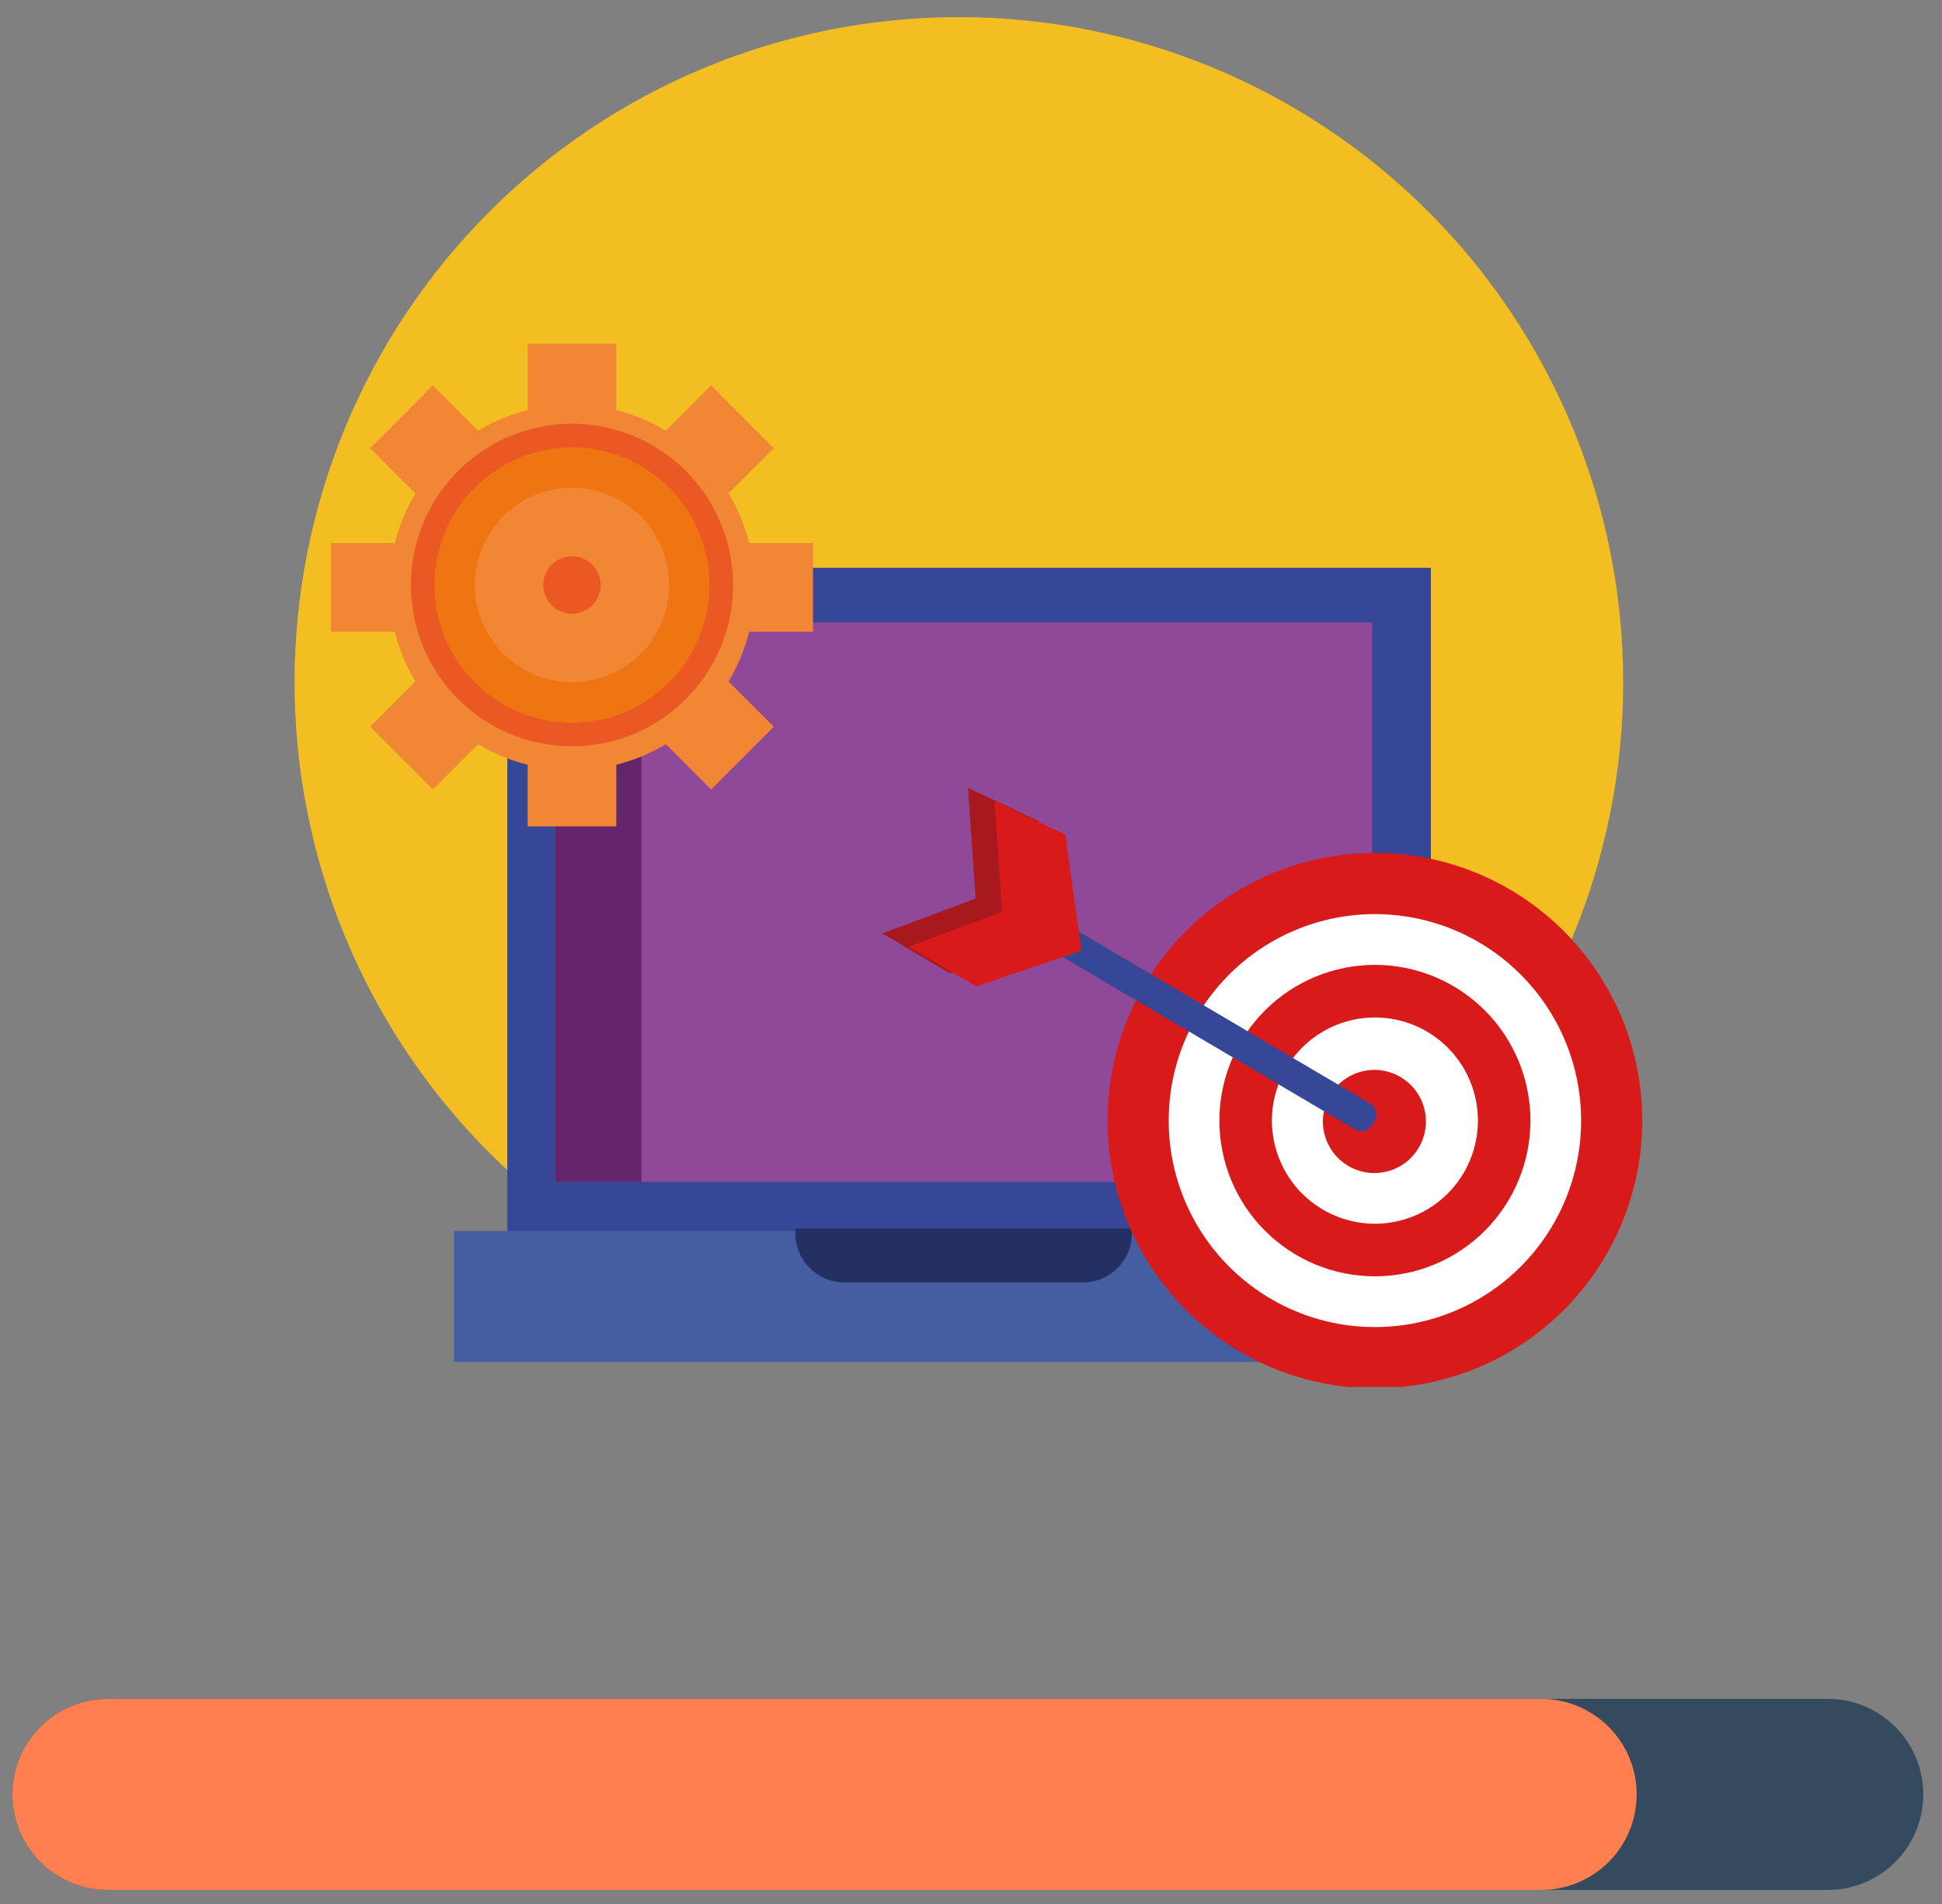
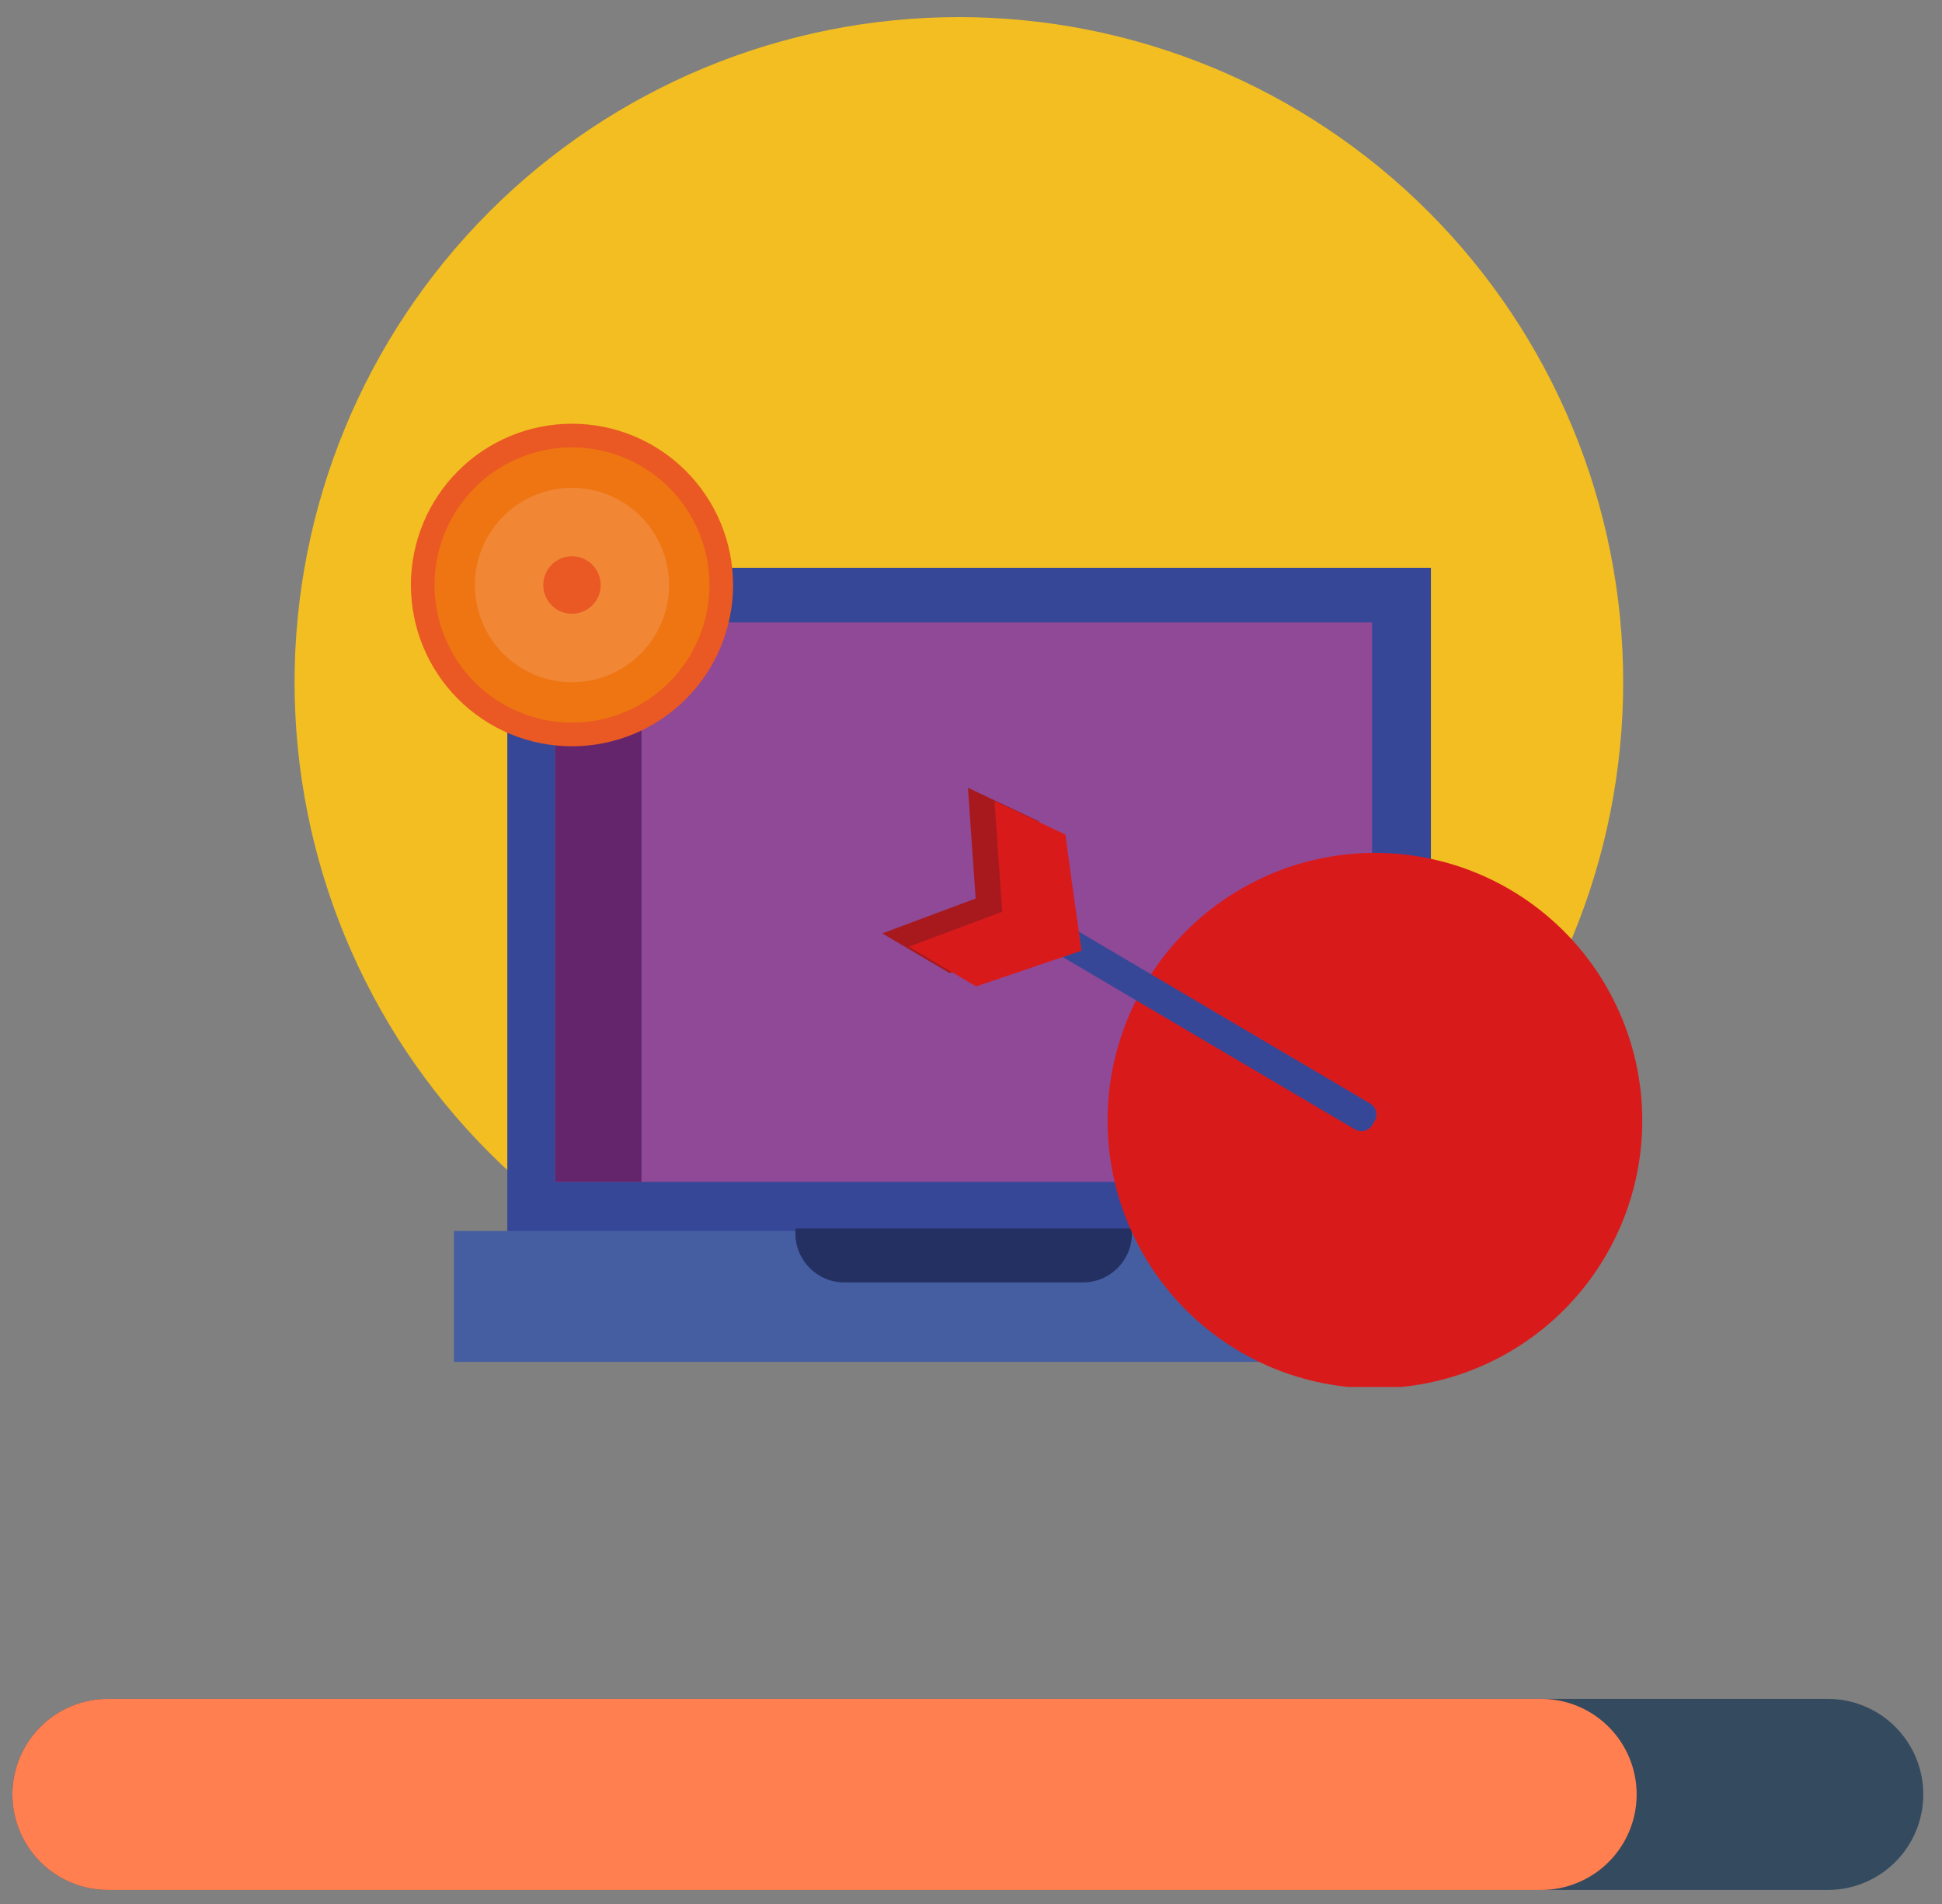
<svg xmlns="http://www.w3.org/2000/svg" xmlns:ns1="http://www.serif.com/" width="100%" height="100%" viewBox="0 0 665 652" version="1.1" xml:space="preserve" style="fill-rule:evenodd;clip-rule:evenodd;stroke-linejoin:round;stroke-miterlimit:2;">
  <rect x="0" y="0" width="665" height="652" fill="#808080" stroke="none" />
  <g id="Artboard1" transform="matrix(1,0,0,1,-3118.51,-2443.44)">
    <rect x="3118.51" y="2443.44" width="664.364" height="651.394" style="fill:none;" />
    <g id="Layer-1" ns1:id="Layer 1" transform="matrix(4.167,0,0,4.167,0.515,0.443)">
      <g transform="matrix(1,0,0,1,757.13,741.578)">
        <path d="M0,-15.703L141.327,-15.703C141.843,-15.703 142.354,-15.653 142.859,-15.552C143.364,-15.452 143.855,-15.303 144.332,-15.105C144.809,-14.908 145.261,-14.666 145.689,-14.38C146.118,-14.094 146.515,-13.768 146.879,-13.403C147.243,-13.039 147.569,-12.642 147.855,-12.214C148.142,-11.785 148.384,-11.332 148.581,-10.856C148.778,-10.38 148.928,-9.889 149.028,-9.383C149.129,-8.878 149.179,-8.367 149.179,-7.851C149.179,-7.336 149.129,-6.826 149.028,-6.32C148.928,-5.814 148.778,-5.323 148.581,-4.847C148.384,-4.37 148.142,-3.918 147.855,-3.49C147.569,-3.061 147.243,-2.664 146.879,-2.3C146.515,-1.935 146.118,-1.61 145.689,-1.323C145.261,-1.037 144.809,-0.795 144.332,-0.598C143.855,-0.4 143.364,-0.251 142.859,-0.151C142.354,-0.05 141.843,0 141.327,0L0,0C-0.516,0 -1.026,-0.05 -1.532,-0.151C-2.038,-0.251 -2.528,-0.4 -3.005,-0.598C-3.481,-0.795 -3.934,-1.037 -4.362,-1.323C-4.791,-1.61 -5.187,-1.935 -5.552,-2.3C-5.917,-2.664 -6.242,-3.061 -6.528,-3.49C-6.815,-3.918 -7.057,-4.37 -7.254,-4.847C-7.451,-5.323 -7.601,-5.814 -7.701,-6.32C-7.802,-6.826 -7.852,-7.336 -7.852,-7.851C-7.852,-8.367 -7.802,-8.878 -7.701,-9.383C-7.601,-9.889 -7.451,-10.38 -7.254,-10.856C-7.057,-11.332 -6.815,-11.785 -6.528,-12.214C-6.242,-12.642 -5.917,-13.039 -5.552,-13.403C-5.187,-13.768 -4.791,-14.094 -4.362,-14.38C-3.934,-14.666 -3.481,-14.908 -3.005,-15.105C-2.528,-15.303 -2.038,-15.452 -1.532,-15.552C-1.026,-15.653 -0.516,-15.703 0,-15.703" style="fill:rgb(52,74,94);fill-rule:nonzero;" />
      </g>
      <g transform="matrix(1,0,0,1,757.13,741.578)">
        <path d="M0,-15.703L117.772,-15.703C118.288,-15.703 118.799,-15.653 119.305,-15.552C119.81,-15.452 120.301,-15.303 120.777,-15.105C121.254,-14.908 121.706,-14.666 122.135,-14.38C122.563,-14.094 122.96,-13.768 123.324,-13.403C123.689,-13.039 124.015,-12.642 124.301,-12.214C124.587,-11.785 124.829,-11.332 125.026,-10.856C125.224,-10.38 125.373,-9.889 125.474,-9.383C125.574,-8.878 125.624,-8.367 125.624,-7.851C125.624,-7.336 125.574,-6.826 125.474,-6.32C125.373,-5.814 125.224,-5.323 125.026,-4.847C124.829,-4.37 124.587,-3.918 124.301,-3.49C124.015,-3.061 123.689,-2.664 123.324,-2.3C122.96,-1.935 122.563,-1.61 122.135,-1.323C121.706,-1.037 121.254,-0.795 120.777,-0.598C120.301,-0.4 119.81,-0.251 119.305,-0.151C118.799,-0.05 118.288,0 117.772,0L0,0C-0.516,0 -1.026,-0.05 -1.532,-0.151C-2.038,-0.251 -2.528,-0.4 -3.005,-0.598C-3.481,-0.795 -3.934,-1.037 -4.362,-1.323C-4.791,-1.61 -5.187,-1.935 -5.552,-2.3C-5.917,-2.664 -6.242,-3.061 -6.528,-3.49C-6.815,-3.918 -7.057,-4.37 -7.254,-4.847C-7.451,-5.323 -7.601,-5.814 -7.701,-6.32C-7.802,-6.826 -7.852,-7.336 -7.852,-7.851C-7.852,-8.367 -7.802,-8.878 -7.701,-9.383C-7.601,-9.889 -7.451,-10.38 -7.254,-10.856C-7.057,-11.332 -6.815,-11.785 -6.528,-12.214C-6.242,-12.642 -5.917,-13.039 -5.552,-13.403C-5.187,-13.768 -4.791,-14.094 -4.362,-14.38C-3.934,-14.666 -3.481,-14.908 -3.005,-15.105C-2.528,-15.303 -2.038,-15.452 -1.532,-15.552C-1.026,-15.653 -0.516,-15.703 0,-15.703" style="fill:rgb(255,127,80);fill-rule:nonzero;" />
      </g>
      <g>
        <clipPath id="_clip1">
          <rect x="772.292" y="587.691" width="111.055" height="112.555" clip-rule="nonzero" />
        </clipPath>
        <g clip-path="url(#_clip1)">
          <g transform="matrix(1,0,0,1,881.647,642.335)">
            <path d="M0,0C0,1.79 -0.088,3.576 -0.263,5.357C-0.438,7.139 -0.7,8.908 -1.049,10.664C-1.397,12.419 -1.831,14.153 -2.351,15.867C-2.869,17.58 -3.472,19.263 -4.155,20.917C-4.84,22.571 -5.604,24.187 -6.446,25.766C-7.289,27.345 -8.207,28.878 -9.2,30.367C-10.193,31.855 -11.257,33.291 -12.392,34.675C-13.525,36.059 -14.725,37.383 -15.989,38.649C-17.253,39.915 -18.576,41.116 -19.959,42.251C-21.341,43.387 -22.775,44.452 -24.262,45.447C-25.748,46.441 -27.28,47.36 -28.856,48.204C-30.434,49.048 -32.048,49.813 -33.699,50.498C-35.352,51.183 -37.033,51.785 -38.744,52.305C-40.455,52.824 -42.187,53.259 -43.94,53.608C-45.694,53.958 -47.46,54.22 -49.239,54.395C-51.02,54.571 -52.803,54.658 -54.591,54.658C-56.379,54.658 -58.162,54.571 -59.941,54.395C-61.721,54.22 -63.487,53.958 -65.241,53.608C-66.994,53.259 -68.727,52.824 -70.438,52.305C-72.148,51.785 -73.83,51.183 -75.481,50.498C-77.134,49.813 -78.748,49.048 -80.324,48.205C-81.901,47.36 -83.433,46.441 -84.92,45.447C-86.406,44.452 -87.841,43.387 -89.223,42.251C-90.604,41.116 -91.928,39.915 -93.192,38.649C-94.456,37.383 -95.655,36.059 -96.79,34.675C-97.924,33.291 -98.987,31.855 -99.981,30.367C-100.975,28.878 -101.893,27.345 -102.735,25.766C-103.578,24.187 -104.342,22.571 -105.025,20.917C-105.71,19.263 -106.312,17.58 -106.831,15.867C-107.35,14.153 -107.783,12.419 -108.132,10.664C-108.481,8.908 -108.743,7.139 -108.918,5.357C-109.094,3.576 -109.182,1.79 -109.182,0C-109.182,-1.79 -109.094,-3.576 -108.918,-5.357C-108.743,-7.139 -108.481,-8.908 -108.132,-10.663C-107.783,-12.419 -107.35,-14.153 -106.831,-15.866C-106.312,-17.58 -105.71,-19.263 -105.025,-20.917C-104.342,-22.571 -103.578,-24.187 -102.735,-25.766C-101.893,-27.344 -100.975,-28.878 -99.981,-30.366C-98.987,-31.855 -97.924,-33.291 -96.79,-34.675C-95.655,-36.059 -94.456,-37.383 -93.192,-38.649C-91.928,-39.915 -90.604,-41.116 -89.223,-42.251C-87.841,-43.387 -86.406,-44.452 -84.92,-45.447C-83.433,-46.441 -81.901,-47.36 -80.324,-48.204C-78.748,-49.048 -77.134,-49.813 -75.481,-50.498C-73.83,-51.183 -72.148,-51.785 -70.438,-52.305C-68.727,-52.824 -66.994,-53.259 -65.241,-53.608C-63.487,-53.957 -61.721,-54.22 -59.941,-54.395C-58.162,-54.57 -56.379,-54.658 -54.591,-54.658C-52.803,-54.658 -51.02,-54.57 -49.239,-54.395C-47.46,-54.22 -45.694,-53.957 -43.94,-53.608C-42.187,-53.259 -40.455,-52.824 -38.744,-52.305C-37.033,-51.785 -35.352,-51.183 -33.699,-50.498C-32.048,-49.813 -30.434,-49.048 -28.856,-48.204C-27.28,-47.36 -25.748,-46.441 -24.262,-45.447C-22.775,-44.452 -21.341,-43.387 -19.959,-42.251C-18.576,-41.116 -17.253,-39.915 -15.989,-38.649C-14.725,-37.383 -13.525,-36.059 -12.392,-34.675C-11.257,-33.291 -10.193,-31.855 -9.2,-30.366C-8.207,-28.878 -7.289,-27.344 -6.446,-25.766C-5.604,-24.187 -4.84,-22.571 -4.155,-20.917C-3.472,-19.263 -2.869,-17.58 -2.351,-15.866C-1.831,-14.153 -1.397,-12.419 -1.049,-10.663C-0.7,-8.908 -0.438,-7.139 -0.263,-5.357C-0.088,-3.576 0,-1.79 0,0" style="fill:rgb(242,190,33);fill-rule:nonzero;" />
          </g>
          <g transform="matrix(1,0,0,1,0,-1116.07)">
            <rect x="789.948" y="1749" width="75.897" height="55.56" style="fill:rgb(55,71,152);" />
          </g>
          <g transform="matrix(1,0,0,1,0,-1116.69)">
            <rect x="793.887" y="1754.11" width="67.126" height="45.972" style="fill:rgb(143,73,150);" />
          </g>
          <g transform="matrix(1,0,0,1,0,-1051.9)">
            <rect x="785.562" y="1739.33" width="84.579" height="10.753" style="fill:rgb(69,94,161);" />
          </g>
          <g transform="matrix(1,0,0,1,813.635,691.656)">
            <path d="M0,-4.436C-0.001,-4.39 -0.014,-4.348 -0.014,-4.302L-0.014,-4.033C-0.014,-1.806 1.79,0 4.015,0L23.615,0C25.84,0 27.643,-1.806 27.643,-4.033L27.643,-4.302C27.643,-4.348 27.631,-4.39 27.629,-4.436L0,-4.436Z" style="fill:rgb(37,48,98);fill-rule:nonzero;" />
          </g>
          <g transform="matrix(1,0,0,1,0,-1116.69)">
            <rect x="793.887" y="1754.11" width="7.087" height="45.972" style="fill:rgb(100,37,109);" />
          </g>
          <g transform="matrix(1,0,0,1,883.216,678.356)">
            <path d="M0,0C0,0.72 -0.035,1.439 -0.105,2.156C-0.177,2.873 -0.282,3.584 -0.422,4.292C-0.562,4.998 -0.737,5.696 -0.946,6.385C-1.155,7.075 -1.397,7.752 -1.673,8.418C-1.948,9.083 -2.255,9.734 -2.595,10.37C-2.934,11.005 -3.303,11.622 -3.703,12.221C-4.103,12.82 -4.53,13.398 -4.987,13.955C-5.443,14.512 -5.926,15.045 -6.435,15.555C-6.944,16.064 -7.477,16.547 -8.032,17.004C-8.589,17.461 -9.166,17.89 -9.765,18.29C-10.362,18.69 -10.979,19.061 -11.613,19.4C-12.248,19.74 -12.897,20.047 -13.563,20.323C-14.228,20.599 -14.904,20.841 -15.593,21.05C-16.281,21.259 -16.979,21.434 -17.685,21.575C-18.39,21.715 -19.101,21.821 -19.817,21.892C-20.533,21.962 -21.251,21.998 -21.971,21.998C-22.69,21.998 -23.408,21.962 -24.124,21.892C-24.84,21.821 -25.551,21.715 -26.257,21.575C-26.963,21.434 -27.659,21.259 -28.349,21.05C-29.037,20.841 -29.714,20.599 -30.378,20.323C-31.043,20.047 -31.692,19.74 -32.327,19.4C-32.962,19.061 -33.578,18.69 -34.177,18.29C-34.775,17.89 -35.353,17.461 -35.908,17.004C-36.465,16.547 -36.997,16.064 -37.506,15.555C-38.015,15.045 -38.497,14.512 -38.954,13.955C-39.41,13.398 -39.839,12.82 -40.238,12.221C-40.638,11.622 -41.008,11.005 -41.347,10.37C-41.687,9.734 -41.993,9.083 -42.269,8.418C-42.544,7.752 -42.786,7.075 -42.995,6.385C-43.204,5.696 -43.379,4.998 -43.519,4.292C-43.659,3.584 -43.765,2.873 -43.835,2.156C-43.906,1.439 -43.941,0.72 -43.941,0C-43.941,-0.721 -43.906,-1.439 -43.835,-2.156C-43.765,-2.874 -43.659,-3.585 -43.519,-4.292C-43.379,-4.999 -43.204,-5.696 -42.995,-6.386C-42.786,-7.075 -42.544,-7.753 -42.269,-8.418C-41.993,-9.084 -41.687,-9.734 -41.347,-10.37C-41.008,-11.005 -40.638,-11.623 -40.238,-12.222C-39.839,-12.821 -39.41,-13.398 -38.954,-13.956C-38.497,-14.512 -38.015,-15.045 -37.506,-15.555C-36.997,-16.064 -36.465,-16.548 -35.908,-17.005C-35.353,-17.462 -34.775,-17.891 -34.177,-18.291C-33.578,-18.691 -32.962,-19.061 -32.327,-19.4C-31.692,-19.74 -31.043,-20.048 -30.378,-20.324C-29.714,-20.599 -29.037,-20.842 -28.349,-21.051C-27.659,-21.26 -26.963,-21.435 -26.257,-21.575C-25.551,-21.716 -24.84,-21.821 -24.124,-21.892C-23.408,-21.963 -22.69,-21.998 -21.971,-21.998C-21.251,-21.998 -20.533,-21.963 -19.817,-21.892C-19.101,-21.821 -18.39,-21.716 -17.685,-21.575C-16.979,-21.435 -16.281,-21.26 -15.593,-21.051C-14.904,-20.842 -14.228,-20.599 -13.563,-20.324C-12.897,-20.048 -12.248,-19.74 -11.613,-19.4C-10.979,-19.061 -10.362,-18.691 -9.765,-18.291C-9.166,-17.891 -8.589,-17.462 -8.032,-17.005C-7.477,-16.548 -6.944,-16.064 -6.435,-15.555C-5.926,-15.045 -5.443,-14.512 -4.987,-13.956C-4.53,-13.398 -4.103,-12.821 -3.703,-12.222C-3.303,-11.623 -2.934,-11.005 -2.595,-10.37C-2.255,-9.734 -1.948,-9.084 -1.673,-8.418C-1.397,-7.753 -1.155,-7.075 -0.946,-6.386C-0.737,-5.696 -0.562,-4.999 -0.422,-4.292C-0.282,-3.585 -0.177,-2.874 -0.105,-2.156C-0.035,-1.439 0,-0.721 0,0" style="fill:rgb(217,26,27);fill-rule:nonzero;" />
          </g>
          <g transform="matrix(1,0,0,1,878.191,678.356)">
-             <path d="M0,0C0,0.556 -0.027,1.11 -0.082,1.663C-0.137,2.216 -0.218,2.765 -0.326,3.31C-0.435,3.855 -0.568,4.393 -0.73,4.925C-0.891,5.457 -1.078,5.979 -1.29,6.493C-1.503,7.006 -1.739,7.508 -2.001,7.998C-2.263,8.488 -2.548,8.964 -2.856,9.426C-3.164,9.888 -3.495,10.334 -3.847,10.764C-4.199,11.193 -4.571,11.604 -4.964,11.997C-5.356,12.39 -5.767,12.763 -6.195,13.115C-6.625,13.468 -7.07,13.798 -7.531,14.107C-7.993,14.416 -8.469,14.701 -8.958,14.963C-9.447,15.225 -9.948,15.462 -10.461,15.675C-10.974,15.888 -11.496,16.075 -12.027,16.236C-12.559,16.397 -13.096,16.532 -13.641,16.641C-14.185,16.749 -14.732,16.831 -15.285,16.885C-15.838,16.939 -16.392,16.967 -16.946,16.967C-17.501,16.967 -18.055,16.939 -18.607,16.885C-19.159,16.831 -19.708,16.749 -20.252,16.641C-20.797,16.532 -21.334,16.397 -21.865,16.236C-22.396,16.075 -22.918,15.888 -23.431,15.675C-23.943,15.462 -24.445,15.225 -24.935,14.963C-25.424,14.701 -25.899,14.416 -26.36,14.107C-26.822,13.798 -27.268,13.468 -27.696,13.115C-28.125,12.763 -28.536,12.39 -28.929,11.997C-29.321,11.604 -29.693,11.193 -30.046,10.764C-30.397,10.334 -30.728,9.888 -31.036,9.426C-31.345,8.964 -31.63,8.488 -31.891,7.998C-32.152,7.508 -32.39,7.006 -32.603,6.493C-32.814,5.979 -33.001,5.457 -33.162,4.925C-33.323,4.393 -33.458,3.855 -33.566,3.31C-33.675,2.765 -33.756,2.216 -33.811,1.663C-33.865,1.11 -33.892,0.556 -33.892,0C-33.892,-0.556 -33.865,-1.11 -33.811,-1.663C-33.756,-2.216 -33.675,-2.765 -33.566,-3.311C-33.458,-3.855 -33.323,-4.394 -33.162,-4.925C-33.001,-5.457 -32.814,-5.98 -32.603,-6.493C-32.39,-7.006 -32.152,-7.508 -31.891,-7.999C-31.63,-8.488 -31.345,-8.964 -31.036,-9.426C-30.728,-9.889 -30.397,-10.334 -30.046,-10.764C-29.693,-11.193 -29.321,-11.604 -28.929,-11.998C-28.536,-12.391 -28.125,-12.763 -27.696,-13.116C-27.268,-13.468 -26.822,-13.799 -26.36,-14.107C-25.899,-14.417 -25.424,-14.702 -24.935,-14.963C-24.445,-15.226 -23.943,-15.463 -23.431,-15.675C-22.918,-15.888 -22.396,-16.075 -21.865,-16.236C-21.334,-16.398 -20.797,-16.533 -20.252,-16.641C-19.708,-16.75 -19.159,-16.831 -18.607,-16.885C-18.055,-16.94 -17.501,-16.967 -16.946,-16.967C-16.392,-16.967 -15.838,-16.94 -15.285,-16.885C-14.732,-16.831 -14.185,-16.75 -13.641,-16.641C-13.096,-16.533 -12.559,-16.398 -12.027,-16.236C-11.496,-16.075 -10.974,-15.888 -10.461,-15.675C-9.948,-15.463 -9.447,-15.226 -8.958,-14.963C-8.469,-14.702 -7.993,-14.417 -7.531,-14.107C-7.07,-13.799 -6.625,-13.468 -6.195,-13.116C-5.767,-12.763 -5.356,-12.391 -4.964,-11.998C-4.571,-11.604 -4.199,-11.193 -3.847,-10.764C-3.495,-10.334 -3.164,-9.889 -2.856,-9.426C-2.548,-8.964 -2.263,-8.488 -2.001,-7.999C-1.739,-7.508 -1.503,-7.006 -1.29,-6.493C-1.078,-5.98 -0.891,-5.457 -0.73,-4.925C-0.568,-4.394 -0.435,-3.855 -0.326,-3.311C-0.218,-2.765 -0.137,-2.216 -0.082,-1.663C-0.027,-1.11 0,-0.556 0,0" style="fill:white;fill-rule:nonzero;" />
-           </g>
+             </g>
          <g transform="matrix(1,0,0,1,874.026,678.356)">
-             <path d="M0,0C0,0.84 -0.082,1.672 -0.245,2.496C-0.409,3.32 -0.651,4.121 -0.973,4.897C-1.294,5.673 -1.687,6.411 -2.154,7.109C-2.62,7.808 -3.15,8.455 -3.743,9.048C-4.337,9.643 -4.982,10.173 -5.681,10.64C-6.378,11.107 -7.114,11.501 -7.89,11.823C-8.665,12.144 -9.465,12.387 -10.288,12.551C-11.11,12.715 -11.942,12.797 -12.781,12.797C-13.62,12.797 -14.451,12.715 -15.274,12.551C-16.098,12.387 -16.896,12.144 -17.672,11.823C-18.447,11.501 -19.185,11.107 -19.882,10.64C-20.58,10.173 -21.226,9.643 -21.818,9.048C-22.412,8.455 -22.942,7.808 -23.408,7.109C-23.874,6.411 -24.269,5.673 -24.589,4.897C-24.91,4.121 -25.153,3.32 -25.316,2.496C-25.48,1.672 -25.562,0.84 -25.562,0C-25.562,-0.84 -25.48,-1.673 -25.316,-2.497C-25.153,-3.321 -24.91,-4.121 -24.589,-4.897C-24.269,-5.674 -23.874,-6.411 -23.408,-7.11C-22.942,-7.809 -22.412,-8.455 -21.818,-9.049C-21.226,-9.643 -20.58,-10.174 -19.882,-10.641C-19.185,-11.107 -18.447,-11.501 -17.672,-11.823C-16.896,-12.145 -16.098,-12.387 -15.274,-12.551C-14.451,-12.715 -13.62,-12.797 -12.781,-12.797C-11.942,-12.797 -11.11,-12.715 -10.288,-12.551C-9.465,-12.387 -8.665,-12.145 -7.89,-11.823C-7.114,-11.501 -6.378,-11.107 -5.681,-10.641C-4.982,-10.174 -4.337,-9.643 -3.743,-9.049C-3.15,-8.455 -2.62,-7.809 -2.154,-7.11C-1.687,-6.411 -1.294,-5.674 -0.973,-4.897C-0.651,-4.121 -0.409,-3.321 -0.245,-2.497C-0.082,-1.673 0,-0.84 0,0" style="fill:rgb(217,26,27);fill-rule:nonzero;" />
-           </g>
+             </g>
          <g transform="matrix(1,0,0,1,869.71,678.356)">
-             <path d="M0,0C0,0.556 -0.055,1.107 -0.163,1.653C-0.271,2.199 -0.432,2.729 -0.645,3.243C-0.857,3.757 -1.118,4.246 -1.427,4.708C-1.735,5.171 -2.087,5.599 -2.479,5.992C-2.872,6.386 -3.3,6.737 -3.762,7.046C-4.225,7.355 -4.712,7.617 -5.226,7.83C-5.739,8.042 -6.269,8.203 -6.813,8.312C-7.358,8.42 -7.909,8.475 -8.465,8.475C-9.021,8.475 -9.571,8.42 -10.116,8.312C-10.661,8.203 -11.19,8.042 -11.704,7.83C-12.218,7.617 -12.705,7.355 -13.167,7.046C-13.629,6.737 -14.057,6.386 -14.45,5.992C-14.843,5.599 -15.193,5.171 -15.503,4.708C-15.812,4.246 -16.072,3.757 -16.284,3.243C-16.497,2.729 -16.658,2.199 -16.767,1.653C-16.875,1.107 -16.929,0.556 -16.929,0C-16.929,-0.557 -16.875,-1.108 -16.767,-1.654C-16.658,-2.199 -16.497,-2.729 -16.284,-3.243C-16.072,-3.757 -15.812,-4.246 -15.503,-4.708C-15.193,-5.171 -14.843,-5.599 -14.45,-5.993C-14.057,-6.386 -13.629,-6.738 -13.167,-7.047C-12.705,-7.356 -12.218,-7.617 -11.704,-7.83C-11.19,-8.043 -10.661,-8.204 -10.116,-8.312C-9.571,-8.421 -9.021,-8.475 -8.465,-8.475C-7.909,-8.475 -7.358,-8.421 -6.813,-8.312C-6.269,-8.204 -5.739,-8.043 -5.226,-7.83C-4.712,-7.617 -4.225,-7.356 -3.762,-7.047C-3.3,-6.738 -2.872,-6.386 -2.479,-5.993C-2.087,-5.599 -1.735,-5.171 -1.427,-4.708C-1.118,-4.246 -0.857,-3.757 -0.645,-3.243C-0.432,-2.729 -0.271,-2.199 -0.163,-1.654C-0.055,-1.108 0,-0.557 0,0" style="fill:white;fill-rule:nonzero;" />
-           </g>
+             </g>
          <g transform="matrix(1,0,0,1,865.435,678.429)">
-             <path d="M0,0C0,0.278 -0.026,0.554 -0.081,0.827C-0.136,1.1 -0.216,1.365 -0.322,1.622C-0.429,1.879 -0.559,2.123 -0.713,2.354C-0.867,2.585 -1.043,2.8 -1.239,2.997C-1.436,3.193 -1.649,3.369 -1.881,3.523C-2.112,3.678 -2.355,3.809 -2.612,3.915C-2.869,4.021 -3.134,4.102 -3.406,4.156C-3.679,4.21 -3.954,4.238 -4.232,4.238C-4.51,4.238 -4.785,4.21 -5.058,4.156C-5.33,4.102 -5.595,4.021 -5.852,3.915C-6.108,3.809 -6.353,3.678 -6.583,3.523C-6.814,3.369 -7.028,3.193 -7.225,2.997C-7.421,2.8 -7.597,2.585 -7.751,2.354C-7.905,2.123 -8.036,1.879 -8.143,1.622C-8.249,1.365 -8.329,1.1 -8.383,0.827C-8.438,0.554 -8.465,0.278 -8.465,0C-8.465,-0.278 -8.438,-0.554 -8.383,-0.827C-8.329,-1.1 -8.249,-1.365 -8.143,-1.622C-8.036,-1.879 -7.905,-2.123 -7.751,-2.354C-7.597,-2.585 -7.421,-2.8 -7.225,-2.997C-7.028,-3.193 -6.814,-3.369 -6.583,-3.523C-6.353,-3.678 -6.108,-3.809 -5.852,-3.915C-5.595,-4.021 -5.33,-4.102 -5.058,-4.156C-4.785,-4.21 -4.51,-4.238 -4.232,-4.238C-3.954,-4.238 -3.679,-4.21 -3.406,-4.156C-3.134,-4.102 -2.869,-4.021 -2.612,-3.915C-2.355,-3.809 -2.112,-3.678 -1.881,-3.523C-1.649,-3.369 -1.436,-3.193 -1.239,-2.997C-1.043,-2.8 -0.867,-2.585 -0.713,-2.354C-0.559,-2.123 -0.429,-1.879 -0.322,-1.622C-0.216,-1.365 -0.136,-1.1 -0.081,-0.827C-0.026,-0.554 0,-0.278 0,0" style="fill:rgb(217,26,27);fill-rule:nonzero;" />
+             <path d="M0,0C0,0.278 -0.026,0.554 -0.081,0.827C-0.136,1.1 -0.216,1.365 -0.322,1.622C-0.429,1.879 -0.559,2.123 -0.713,2.354C-0.867,2.585 -1.043,2.8 -1.239,2.997C-1.436,3.193 -1.649,3.369 -1.881,3.523C-2.112,3.678 -2.355,3.809 -2.612,3.915C-2.869,4.021 -3.134,4.102 -3.406,4.156C-3.679,4.21 -3.954,4.238 -4.232,4.238C-4.51,4.238 -4.785,4.21 -5.058,4.156C-5.33,4.102 -5.595,4.021 -5.852,3.915C-6.108,3.809 -6.353,3.678 -6.583,3.523C-6.814,3.369 -7.028,3.193 -7.225,2.997C-7.421,2.8 -7.597,2.585 -7.751,2.354C-8.249,1.365 -8.329,1.1 -8.383,0.827C-8.438,0.554 -8.465,0.278 -8.465,0C-8.465,-0.278 -8.438,-0.554 -8.383,-0.827C-8.329,-1.1 -8.249,-1.365 -8.143,-1.622C-8.036,-1.879 -7.905,-2.123 -7.751,-2.354C-7.597,-2.585 -7.421,-2.8 -7.225,-2.997C-7.028,-3.193 -6.814,-3.369 -6.583,-3.523C-6.353,-3.678 -6.108,-3.809 -5.852,-3.915C-5.595,-4.021 -5.33,-4.102 -5.058,-4.156C-4.785,-4.21 -4.51,-4.238 -4.232,-4.238C-3.954,-4.238 -3.679,-4.21 -3.406,-4.156C-3.134,-4.102 -2.869,-4.021 -2.612,-3.915C-2.355,-3.809 -2.112,-3.678 -1.881,-3.523C-1.649,-3.369 -1.436,-3.193 -1.239,-2.997C-1.043,-2.8 -0.867,-2.585 -0.713,-2.354C-0.559,-2.123 -0.429,-1.879 -0.322,-1.622C-0.216,-1.365 -0.136,-1.1 -0.081,-0.827C-0.026,-0.554 0,-0.278 0,0" style="fill:rgb(217,26,27);fill-rule:nonzero;" />
          </g>
          <g transform="matrix(1,0,0,1,835.62,676.953)">
            <path d="M0,-12.02L23.983,2.127C24.481,2.421 25.123,2.255 25.417,1.756L25.606,1.435C25.899,0.936 25.733,0.294 25.235,0L1.252,-14.147C0.754,-14.441 0.113,-14.275 -0.181,-13.777L-0.37,-13.455C-0.663,-12.956 -0.497,-12.314 0,-12.02" style="fill:rgb(55,71,152);fill-rule:nonzero;" />
          </g>
          <g transform="matrix(1,0,0,1,833.629,663.481)">
            <path d="M0,-9.72C0.017,-9.417 1.316,-0.183 1.316,-0.183L-7.34,2.754L-12.869,-0.507L-5.197,-3.374L-5.827,-12.474L0,-9.72Z" style="fill:rgb(168,25,29);fill-rule:nonzero;" />
          </g>
          <g transform="matrix(1,0,0,1,835.815,664.576)">
            <path d="M0,-9.722C0.017,-9.419 1.316,-0.185 1.316,-0.185L-7.34,2.753L-12.869,-0.509L-5.197,-3.376L-5.827,-12.475L0,-9.722Z" style="fill:rgb(217,26,27);fill-rule:nonzero;" />
          </g>
          <g transform="matrix(1,0,0,1,815.072,630.502)">
-             <path d="M0,7.687L0,0.395L-5.255,0.395C-5.617,-1.061 -6.191,-2.432 -6.943,-3.685L-3.227,-7.406L-8.377,-12.562L-12.093,-8.841C-13.345,-9.594 -14.714,-10.168 -16.168,-10.531L-16.168,-15.991L-23.45,-15.991L-23.45,-10.531C-24.904,-10.168 -26.274,-9.594 -27.526,-8.841L-31.242,-12.562L-36.392,-7.406L-32.676,-3.685C-33.428,-2.432 -34.002,-1.061 -34.364,0.395L-39.619,0.395L-39.619,7.687L-34.364,7.687C-34.001,9.143 -33.428,10.514 -32.676,11.768L-36.392,15.488L-31.242,20.645L-27.526,16.923C-26.274,17.677 -24.904,18.251 -23.45,18.614L-23.45,23.678L-16.168,23.678L-16.168,18.614C-14.715,18.25 -13.345,17.676 -12.093,16.923L-8.377,20.645L-3.227,15.488L-6.943,11.768C-6.191,10.515 -5.617,9.143 -5.255,7.687L0,7.687Z" style="fill:rgb(241,134,53);fill-rule:nonzero;" />
-           </g>
+             </g>
          <g transform="matrix(1,0,0,1,808.5,634.345)">
            <path d="M0,0C0,0.871 -0.085,1.732 -0.255,2.586C-0.425,3.439 -0.676,4.268 -1.008,5.072C-1.341,5.876 -1.748,6.64 -2.231,7.363C-2.714,8.087 -3.263,8.756 -3.877,9.372C-4.492,9.987 -5.16,10.536 -5.884,11.02C-6.606,11.503 -7.369,11.912 -8.172,12.245C-8.975,12.578 -9.803,12.829 -10.655,12.999C-11.508,13.168 -12.368,13.253 -13.237,13.253C-14.106,13.253 -14.967,13.168 -15.819,12.999C-16.672,12.829 -17.5,12.578 -18.303,12.245C-19.105,11.912 -19.868,11.503 -20.591,11.02C-21.313,10.536 -21.982,9.987 -22.597,9.372C-23.212,8.756 -23.761,8.087 -24.243,7.363C-24.727,6.64 -25.134,5.876 -25.467,5.072C-25.799,4.268 -26.05,3.439 -26.22,2.586C-26.39,1.732 -26.474,0.871 -26.474,0C-26.474,-0.87 -26.39,-1.732 -26.22,-2.585C-26.05,-3.439 -25.799,-4.268 -25.467,-5.072C-25.134,-5.875 -24.727,-6.639 -24.243,-7.363C-23.761,-8.086 -23.212,-8.756 -22.597,-9.371C-21.982,-9.986 -21.313,-10.536 -20.591,-11.02C-19.868,-11.503 -19.105,-11.911 -18.303,-12.244C-17.5,-12.577 -16.672,-12.829 -15.819,-12.999C-14.967,-13.168 -14.106,-13.253 -13.237,-13.253C-12.368,-13.253 -11.508,-13.168 -10.655,-12.999C-9.803,-12.829 -8.975,-12.577 -8.172,-12.244C-7.369,-11.911 -6.606,-11.503 -5.884,-11.02C-5.16,-10.536 -4.492,-9.987 -3.877,-9.371C-3.263,-8.756 -2.714,-8.086 -2.231,-7.363C-1.748,-6.639 -1.341,-5.875 -1.008,-5.072C-0.676,-4.268 -0.425,-3.439 -0.255,-2.585C-0.085,-1.732 0,-0.87 0,0" style="fill:rgb(234,88,35);fill-rule:nonzero;" />
          </g>
          <g transform="matrix(1,0,0,1,806.56,634.346)">
            <path d="M0,-0.001C0,0.742 -0.072,1.478 -0.217,2.206C-0.361,2.935 -0.576,3.642 -0.859,4.328C-1.144,5.014 -1.491,5.666 -1.903,6.284C-2.315,6.901 -2.784,7.473 -3.309,7.998C-3.833,8.523 -4.404,8.992 -5.021,9.405C-5.638,9.817 -6.289,10.166 -6.975,10.45C-7.659,10.734 -8.366,10.949 -9.094,11.094C-9.821,11.239 -10.556,11.312 -11.298,11.312C-12.04,11.312 -12.774,11.239 -13.502,11.094C-14.229,10.949 -14.937,10.734 -15.621,10.45C-16.307,10.166 -16.958,9.817 -17.575,9.405C-18.191,8.992 -18.763,8.523 -19.287,7.998C-19.812,7.473 -20.279,6.901 -20.692,6.284C-21.104,5.666 -21.452,5.014 -21.736,4.328C-22.02,3.642 -22.234,2.935 -22.379,2.206C-22.523,1.478 -22.596,0.742 -22.596,-0.001C-22.596,-0.744 -22.523,-1.479 -22.379,-2.208C-22.234,-2.936 -22.02,-3.644 -21.736,-4.33C-21.452,-5.016 -21.104,-5.668 -20.692,-6.286C-20.279,-6.903 -19.812,-7.475 -19.287,-8C-18.763,-8.525 -18.191,-8.994 -17.575,-9.407C-16.958,-9.819 -16.307,-10.168 -15.621,-10.452C-14.937,-10.736 -14.229,-10.951 -13.502,-11.096C-12.774,-11.241 -12.04,-11.313 -11.298,-11.313C-10.556,-11.313 -9.821,-11.241 -9.094,-11.096C-8.366,-10.951 -7.659,-10.736 -6.975,-10.452C-6.289,-10.168 -5.638,-9.819 -5.021,-9.407C-4.404,-8.994 -3.833,-8.525 -3.309,-8C-2.784,-7.475 -2.315,-6.903 -1.903,-6.286C-1.491,-5.668 -1.144,-5.016 -0.859,-4.33C-0.576,-3.644 -0.361,-2.936 -0.217,-2.208C-0.072,-1.479 0,-0.744 0,-0.001" style="fill:rgb(238,117,17);fill-rule:nonzero;" />
          </g>
          <g transform="matrix(1,0,0,1,803.243,634.346)">
            <path d="M0,-0.001C0,0.524 -0.051,1.043 -0.153,1.558C-0.255,2.073 -0.407,2.572 -0.607,3.057C-0.808,3.542 -1.054,4.002 -1.345,4.438C-1.636,4.874 -1.967,5.278 -2.337,5.649C-2.708,6.02 -3.111,6.352 -3.547,6.643C-3.982,6.935 -4.442,7.181 -4.927,7.381C-5.41,7.582 -5.909,7.734 -6.424,7.836C-6.937,7.938 -7.456,7.99 -7.98,7.99C-8.505,7.99 -9.023,7.938 -9.537,7.836C-10.052,7.734 -10.551,7.582 -11.034,7.381C-11.519,7.181 -11.979,6.935 -12.414,6.643C-12.85,6.352 -13.253,6.02 -13.624,5.649C-13.994,5.278 -14.325,4.874 -14.616,4.438C-14.907,4.002 -15.153,3.542 -15.354,3.057C-15.554,2.572 -15.706,2.073 -15.808,1.558C-15.91,1.043 -15.961,0.524 -15.961,-0.001C-15.961,-0.525 -15.91,-1.045 -15.808,-1.56C-15.706,-2.074 -15.554,-2.574 -15.354,-3.059C-15.153,-3.543 -14.907,-4.004 -14.616,-4.44C-14.325,-4.876 -13.994,-5.28 -13.624,-5.651C-13.253,-6.022 -12.85,-6.353 -12.414,-6.645C-11.979,-6.936 -11.519,-7.182 -11.034,-7.383C-10.551,-7.584 -10.052,-7.735 -9.537,-7.838C-9.023,-7.94 -8.505,-7.991 -7.98,-7.991C-7.456,-7.991 -6.937,-7.94 -6.424,-7.838C-5.909,-7.735 -5.41,-7.584 -4.927,-7.383C-4.442,-7.182 -3.982,-6.936 -3.547,-6.645C-3.111,-6.353 -2.708,-6.022 -2.337,-5.651C-1.967,-5.28 -1.636,-4.876 -1.345,-4.44C-1.054,-4.004 -0.808,-3.543 -0.607,-3.059C-0.407,-2.574 -0.255,-2.074 -0.153,-1.56C-0.051,-1.045 0,-0.525 0,-0.001" style="fill:rgb(241,134,53);fill-rule:nonzero;" />
          </g>
          <g transform="matrix(1,0,0,1,797.62,634.346)">
            <path d="M0,-0.001C0,0.312 -0.06,0.613 -0.179,0.902C-0.299,1.192 -0.469,1.447 -0.69,1.668C-0.911,1.89 -1.166,2.061 -1.455,2.18C-1.744,2.3 -2.045,2.36 -2.357,2.36C-2.67,2.36 -2.971,2.3 -3.26,2.18C-3.549,2.061 -3.804,1.89 -4.024,1.668C-4.246,1.447 -4.416,1.192 -4.536,0.902C-4.655,0.613 -4.715,0.312 -4.715,-0.001C-4.715,-0.314 -4.655,-0.615 -4.536,-0.904C-4.416,-1.193 -4.246,-1.449 -4.024,-1.67C-3.804,-1.892 -3.549,-2.062 -3.26,-2.182C-2.971,-2.302 -2.67,-2.361 -2.357,-2.361C-2.045,-2.361 -1.744,-2.302 -1.455,-2.182C-1.166,-2.062 -0.911,-1.892 -0.69,-1.67C-0.469,-1.449 -0.299,-1.193 -0.179,-0.904C-0.06,-0.615 0,-0.314 0,-0.001" style="fill:rgb(234,88,35);fill-rule:nonzero;" />
          </g>
        </g>
      </g>
    </g>
  </g>
</svg>